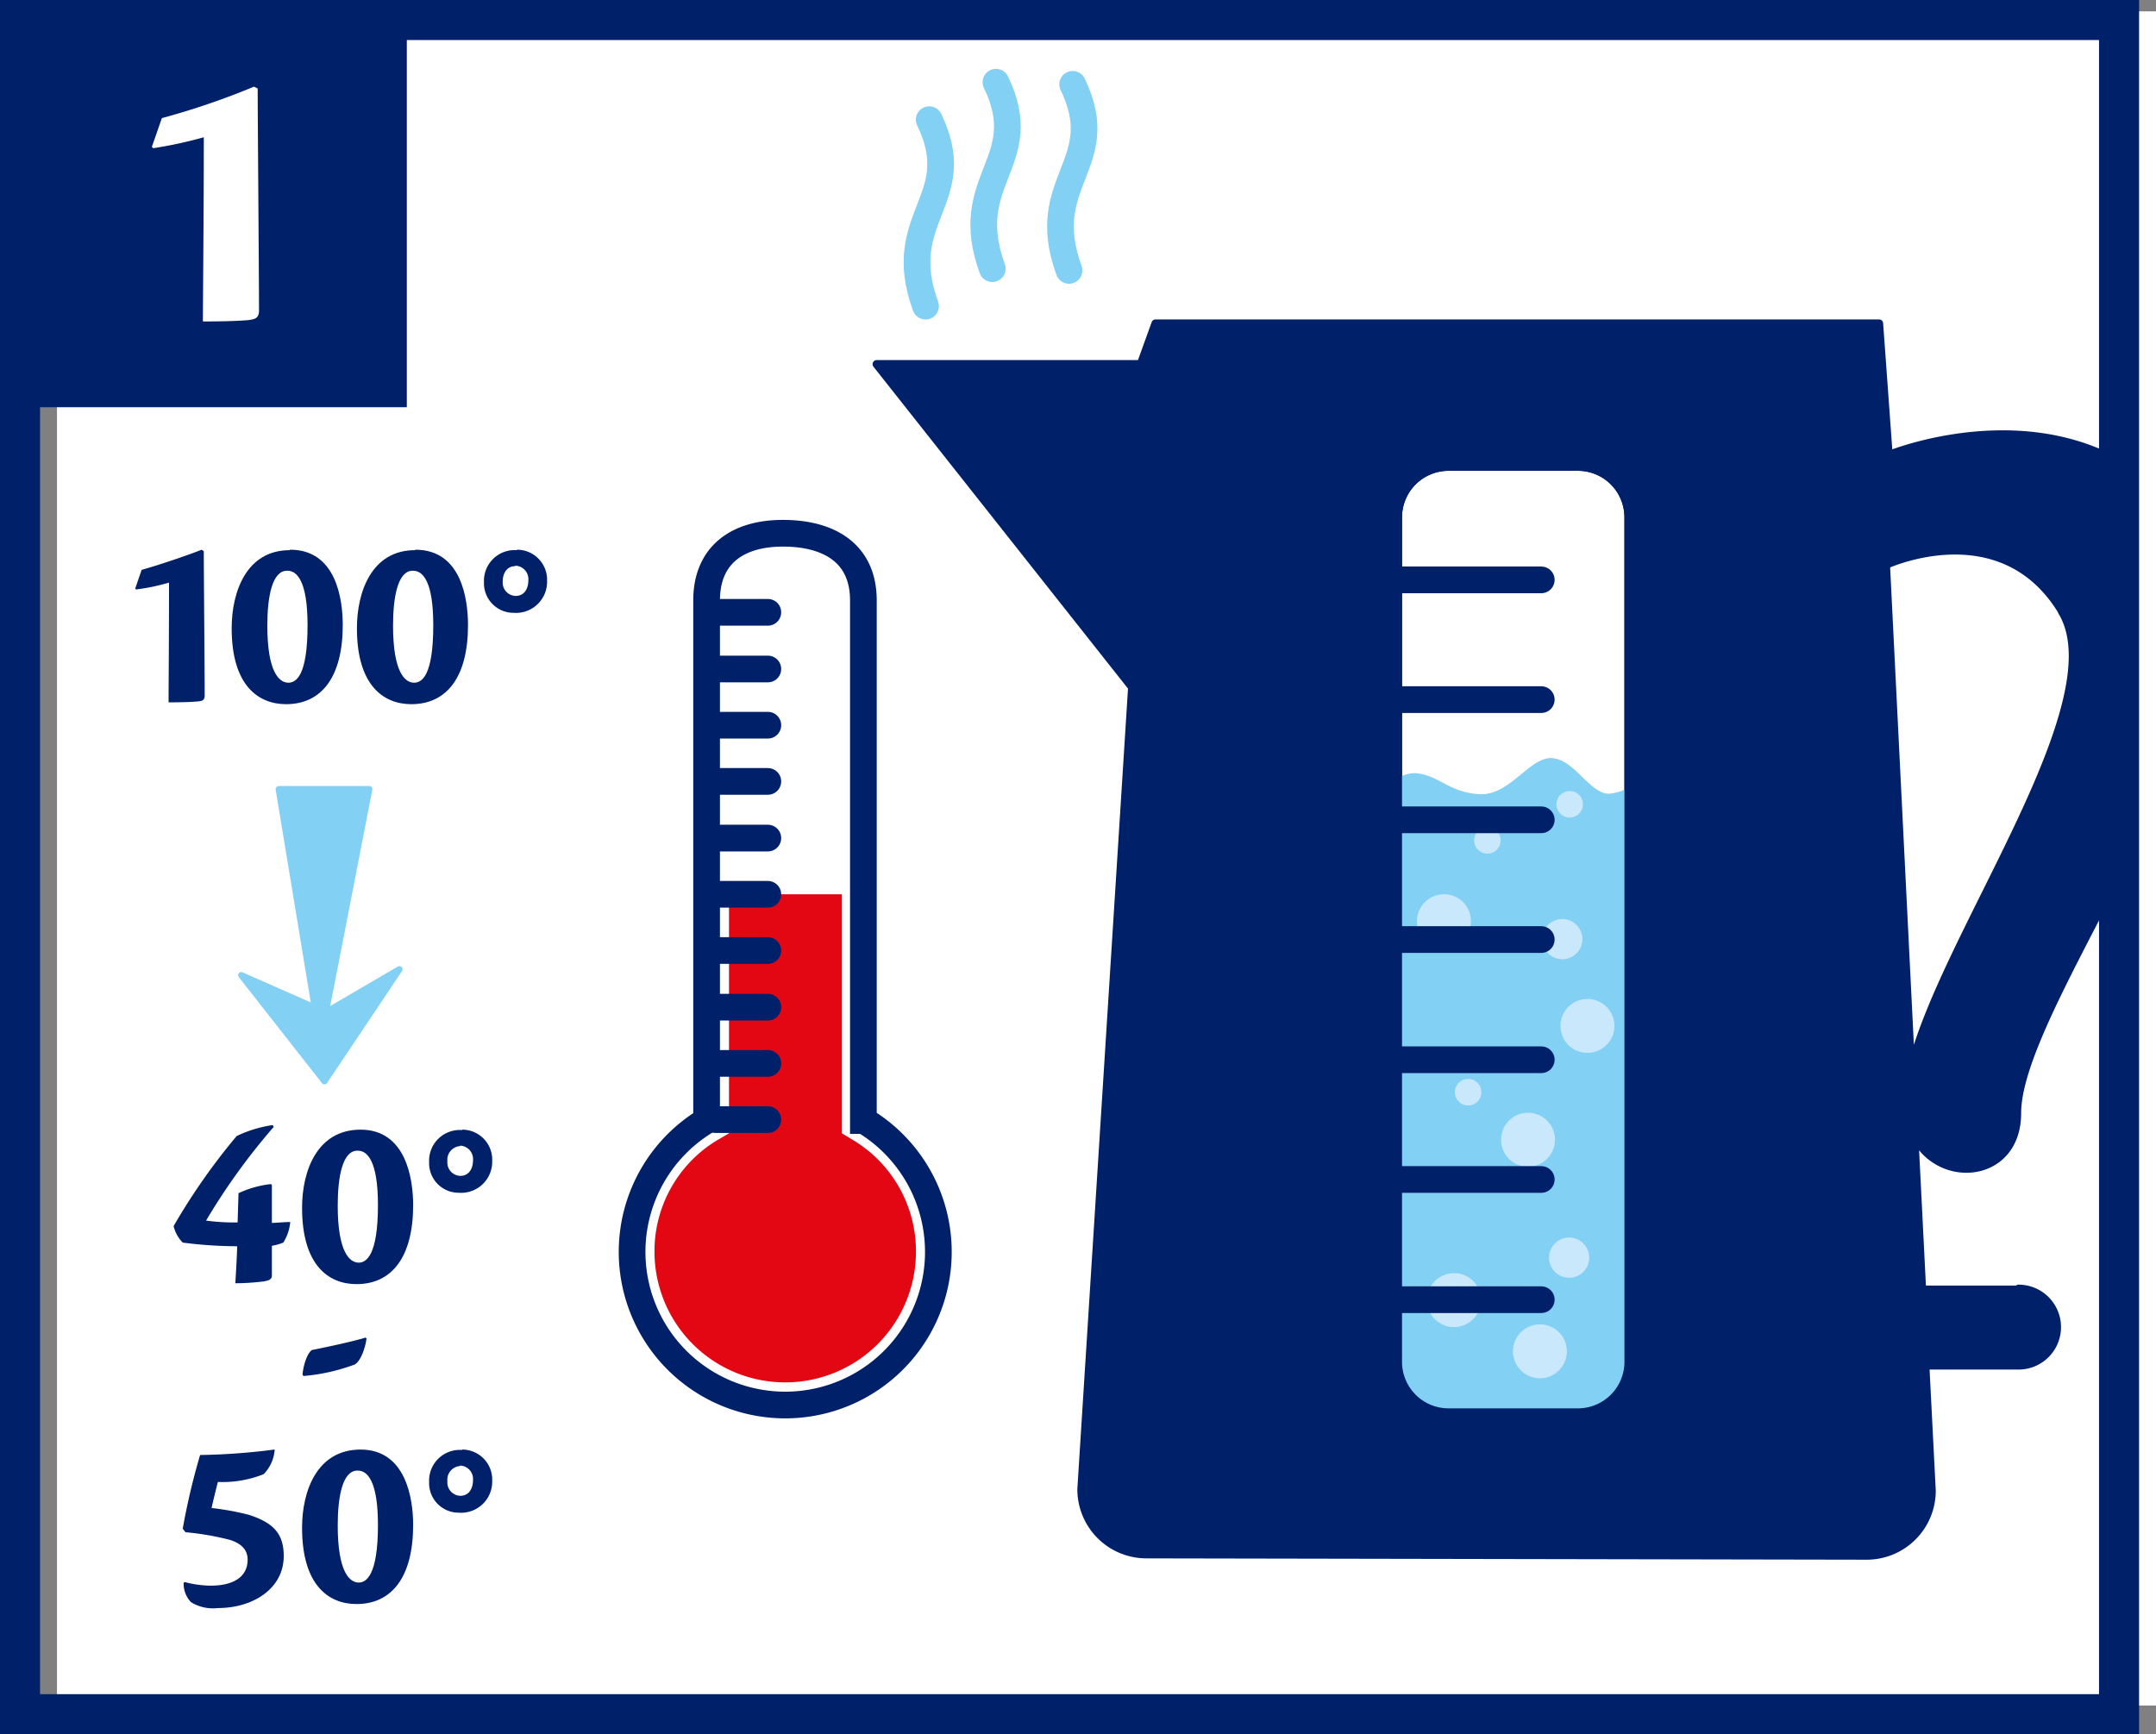
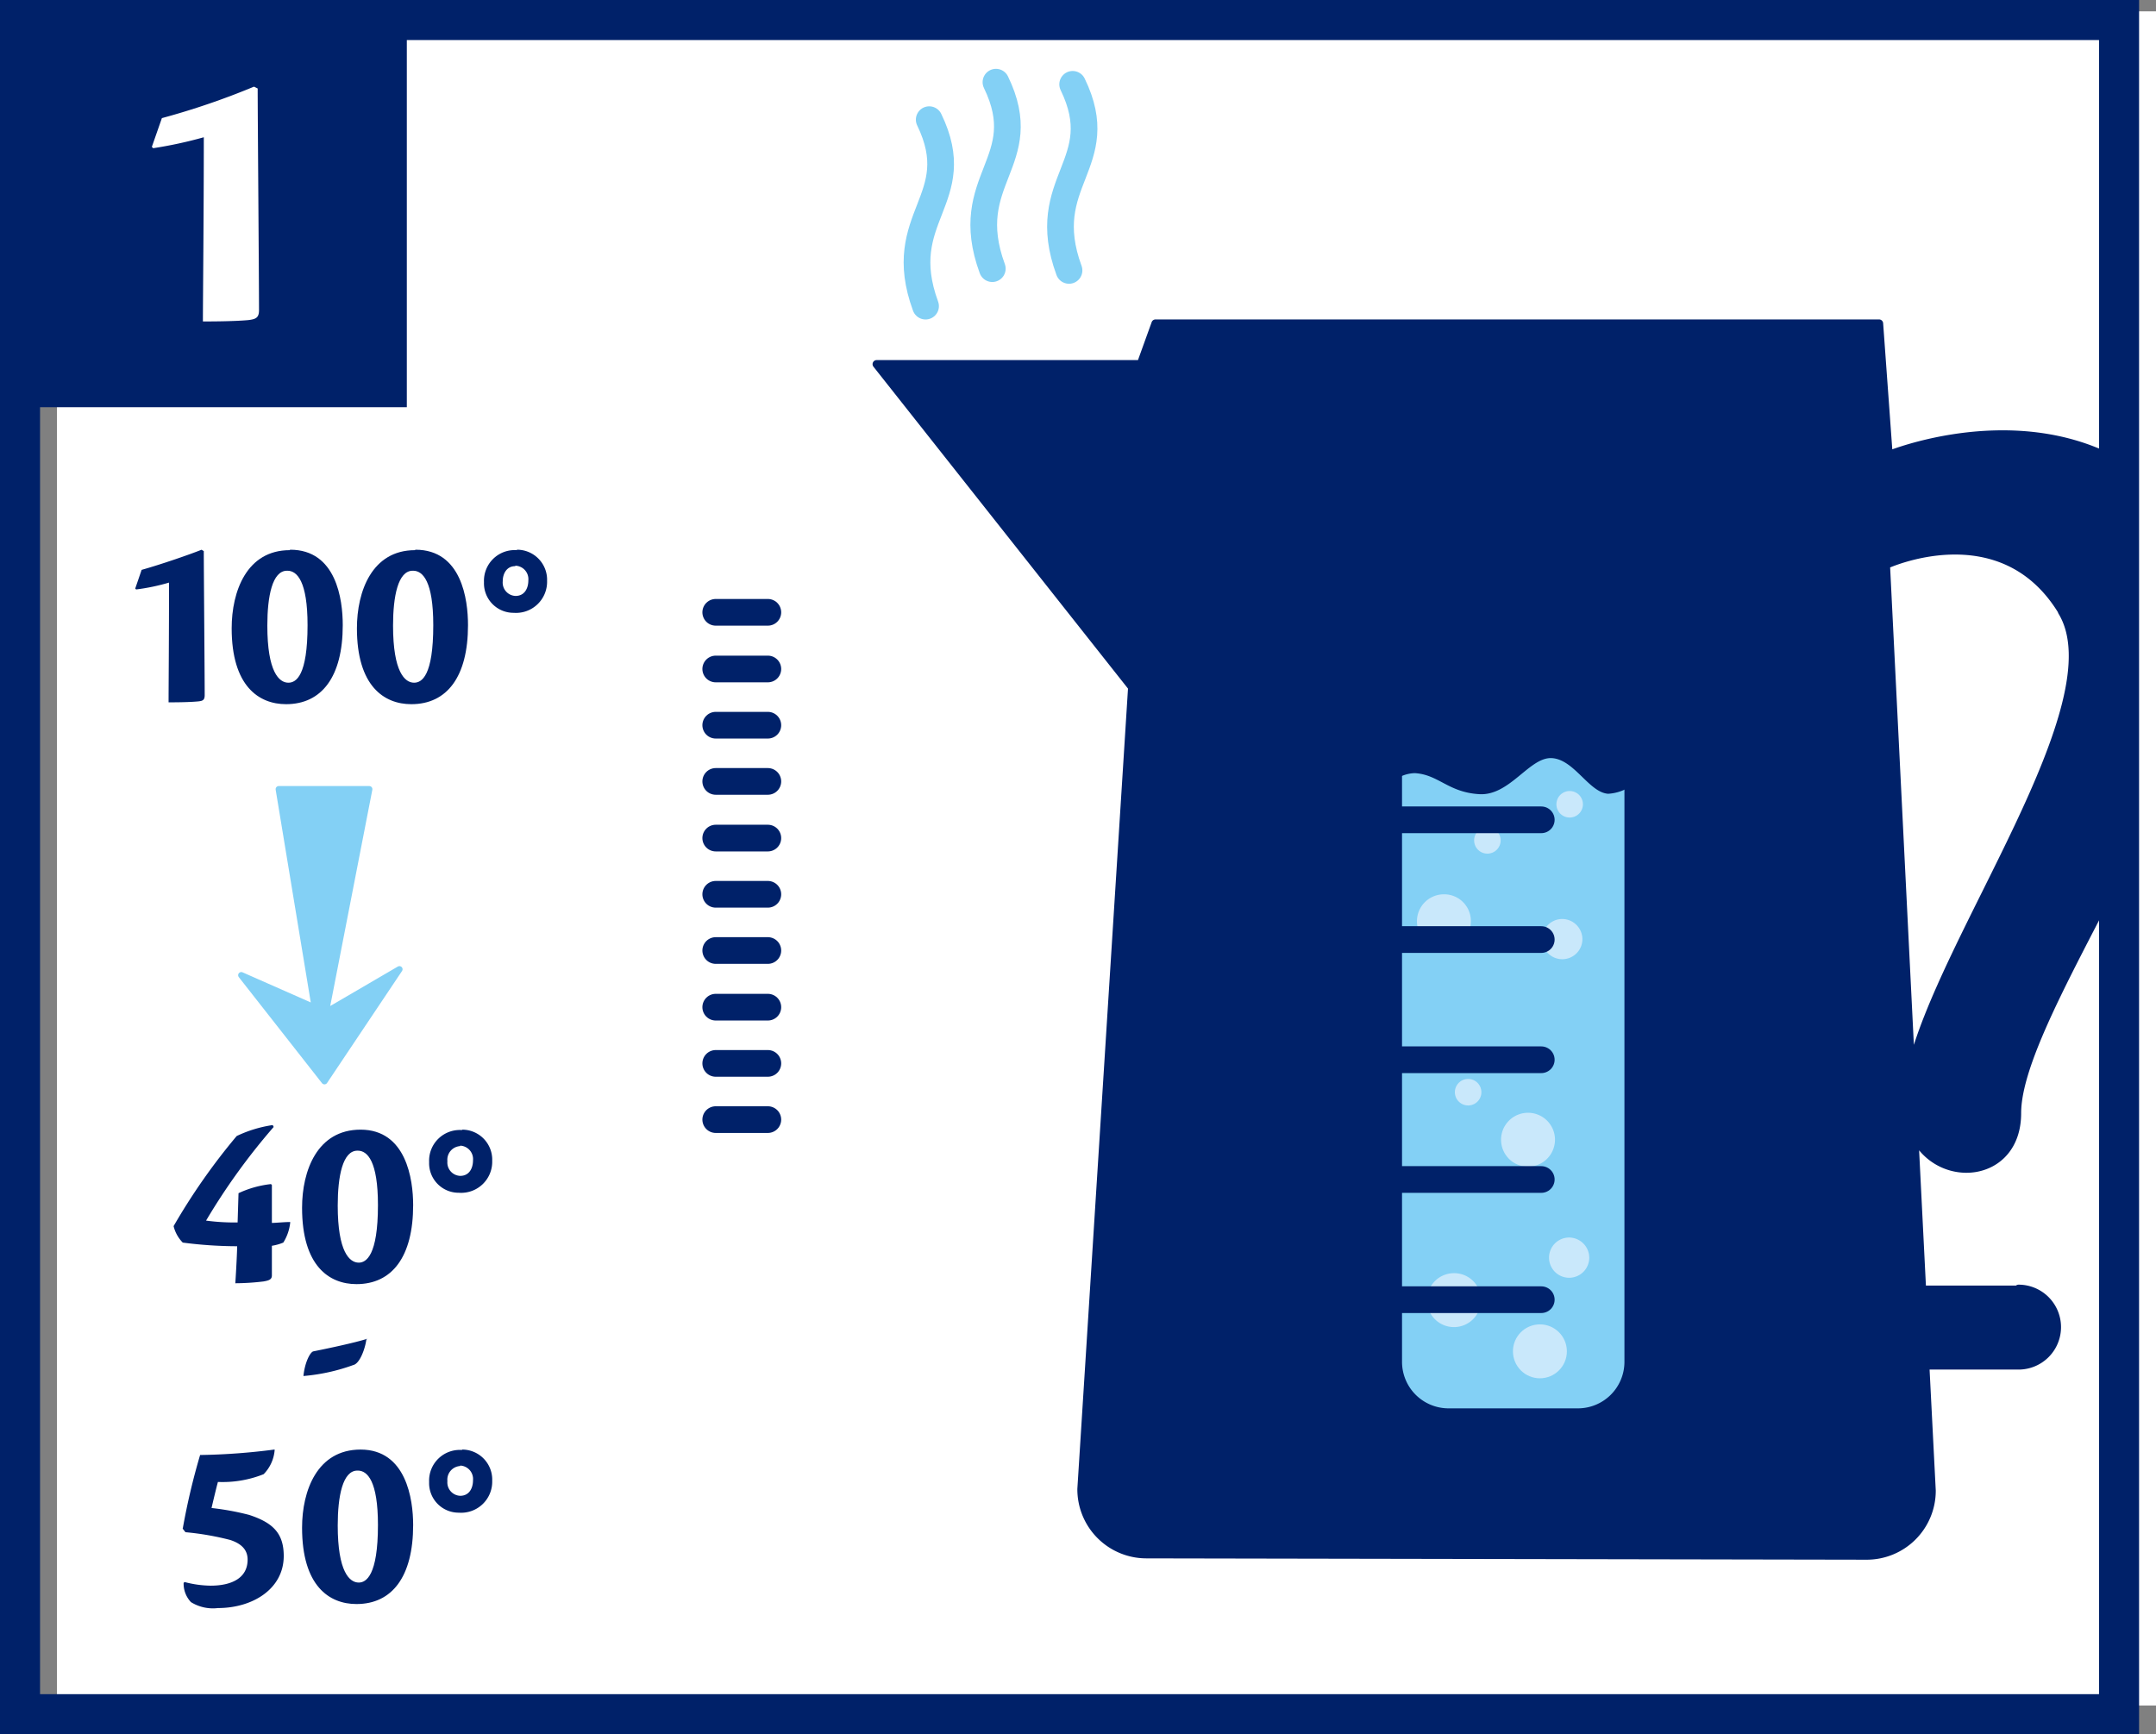
<svg xmlns="http://www.w3.org/2000/svg" width="161.5" height="129.926" viewBox="0 0 161.5 129.926">
  <rect x="0" y="0" width="161.5" height="129.926" fill="#808080" stroke="none" />
  <defs>
    <clipPath id="clip-path">
      <rect id="Rechteck_2" data-name="Rechteck 2" width="157.232" height="126.926" fill="none" />
    </clipPath>
  </defs>
  <g id="_01_ZubereitungFL" data-name="01_ZubereitungFL" transform="translate(1.1 0.641)">
    <g id="Rechts-T85-RL-2020-11" transform="translate(0.4 0.21)">
      <g id="_01_ZubereitungFL-2" data-name="01_ZubereitungFL">
        <rect id="Rechteck_1" data-name="Rechteck 1" width="157.232" height="126.926" transform="translate(2.768)" fill="#fff" />
        <g id="Gruppe_8" data-name="Gruppe 8" transform="translate(0 0.649)" clip-path="url(#clip-path)">
          <g id="Gruppe_7" data-name="Gruppe 7" transform="translate(8.629 4.657)">
            <g id="Gruppe_4" data-name="Gruppe 4" transform="translate(0 33.794)">
              <g id="Gruppe_1" data-name="Gruppe 1" transform="translate(2.876 44.34)">
                <path id="Pfad_1" data-name="Pfad 1" d="M11.259,24.717a47.853,47.853,0,0,0-5.068,7.019,15.677,15.677,0,0,0,2.363.137l.068-2.191A7.718,7.718,0,0,1,11.053,29l.068.068v2.842c.274,0,.924-.068,1.37-.068v.068a3.507,3.507,0,0,1-.514,1.472,3.67,3.67,0,0,1-.856.24v2.226c0,.308-.24.377-.616.445a18.04,18.04,0,0,1-2.123.137c.068-.993.137-2.431.137-2.773a31.781,31.781,0,0,1-4.075-.274,2.648,2.648,0,0,1-.685-1.233A47.05,47.05,0,0,1,8.485,25.4a9.4,9.4,0,0,1,2.7-.822l.068.137Z" transform="translate(-3.76 -24.58)" fill="#002169" />
                <path id="Pfad_2" data-name="Pfad 2" d="M10.953,24.68c3.424,0,3.938,3.732,3.938,5.65,0,3.869-1.575,5.923-4.246,5.923-2.054,0-4.075-1.37-4.075-5.718,0-2.773,1.13-5.855,4.383-5.855h0Zm-.24,1.575c-1.1,0-1.472,1.917-1.472,4.109,0,3.492.89,4.28,1.575,4.28.548,0,1.438-.514,1.438-4.314,0-3.287-.788-4.075-1.507-4.075h0Z" transform="translate(3.052 -24.338)" fill="#002169" />
                <path id="Pfad_3" data-name="Pfad 3" d="M11.815,24.68a2.25,2.25,0,0,1,2.26,2.328,2.329,2.329,0,0,1-2.5,2.4A2.212,2.212,0,0,1,9.35,27.111a2.3,2.3,0,0,1,2.465-2.4h0Zm-.137,1.233a1.023,1.023,0,0,0-.959,1.13,1,1,0,0,0,.959,1.1c.685,0,.959-.582.959-1.164a1.008,1.008,0,0,0-.959-1.1h0Z" transform="translate(9.79 -24.338)" fill="#002169" />
-                 <path id="Pfad_4" data-name="Pfad 4" d="M11.374,29.3c-.1.788-.514,1.883-.993,1.986a14.425,14.425,0,0,1-3.732.822L6.58,32c.1-1.027.514-1.815.753-1.849,1.2-.24,3.116-.651,3.972-.924l.068.068Z" transform="translate(3.076 -13.309)" fill="#002169" />
+                 <path id="Pfad_4" data-name="Pfad 4" d="M11.374,29.3c-.1.788-.514,1.883-.993,1.986a14.425,14.425,0,0,1-3.732.822c.1-1.027.514-1.815.753-1.849,1.2-.24,3.116-.651,3.972-.924l.068.068Z" transform="translate(3.076 -13.309)" fill="#002169" />
                <path id="Pfad_5" data-name="Pfad 5" d="M3.984,37.6a50.266,50.266,0,0,1,1.3-5.513,48.028,48.028,0,0,0,5.581-.411v.068a2.9,2.9,0,0,1-.822,1.78,8.311,8.311,0,0,1-3.424.582c-.1.342-.342,1.37-.479,1.952a19.943,19.943,0,0,1,2.808.514c1.781.582,2.6,1.37,2.6,3.082,0,2.465-2.328,3.9-4.931,3.9a3.122,3.122,0,0,1-2.02-.445,2.019,2.019,0,0,1-.548-1.438l.068-.068a8,8,0,0,0,1.952.274c1.541,0,2.773-.548,2.773-1.952,0-.822-.582-1.233-1.3-1.472a20.93,20.93,0,0,0-3.356-.582l-.24-.308Z" transform="translate(-3.299 -7.37)" fill="#002169" />
                <path id="Pfad_6" data-name="Pfad 6" d="M10.953,31.68c3.424,0,3.938,3.732,3.938,5.65,0,3.869-1.575,5.923-4.246,5.923-2.054,0-4.075-1.37-4.075-5.718,0-2.773,1.13-5.855,4.383-5.855h0Zm-.24,1.575c-1.1,0-1.472,1.917-1.472,4.109,0,3.492.89,4.28,1.575,4.28.548,0,1.438-.514,1.438-4.314,0-3.287-.788-4.075-1.507-4.075h0Z" transform="translate(3.052 -7.37)" fill="#002169" />
                <path id="Pfad_7" data-name="Pfad 7" d="M11.815,31.68a2.25,2.25,0,0,1,2.26,2.328,2.329,2.329,0,0,1-2.5,2.4A2.212,2.212,0,0,1,9.35,34.111a2.3,2.3,0,0,1,2.465-2.4h0Zm-.137,1.233a1.023,1.023,0,0,0-.959,1.13,1,1,0,0,0,.959,1.1c.685,0,.959-.582.959-1.164a1.008,1.008,0,0,0-.959-1.1h0Z" transform="translate(9.79 -7.37)" fill="#002169" />
              </g>
              <g id="Gruppe_2" data-name="Gruppe 2" transform="translate(0 1.233)">
                <path id="Pfad_8" data-name="Pfad 8" d="M8.056,12.093c0,1.267.068,9.245.068,10.785,0,.377-.137.445-.514.479-.719.068-1.849.068-2.191.068,0-.993.034-5.17.034-8.971a15.6,15.6,0,0,1-2.465.514L2.92,14.9,3.4,13.5c1.575-.445,3.732-1.2,4.486-1.507Z" transform="translate(-2.92 -11.99)" fill="#002169" />
                <path id="Pfad_9" data-name="Pfad 9" d="M9.413,11.99c3.458,0,3.938,3.732,3.938,5.65,0,3.869-1.575,5.923-4.246,5.923-2.054,0-4.075-1.37-4.075-5.684,0-2.773,1.13-5.855,4.349-5.855h0Zm-.24,1.575c-1.1,0-1.472,1.917-1.472,4.109,0,3.492.89,4.28,1.575,4.28.582,0,1.438-.514,1.438-4.314,0-3.287-.788-4.075-1.507-4.075h0Z" transform="translate(2.195 -11.99)" fill="#002169" />
                <path id="Pfad_10" data-name="Pfad 10" d="M12.153,11.99c3.458,0,3.938,3.732,3.938,5.65,0,3.869-1.575,5.923-4.246,5.923-2.054,0-4.075-1.37-4.075-5.684,0-2.773,1.13-5.855,4.349-5.855h0Zm-.205,1.575c-1.1,0-1.472,1.917-1.472,4.109,0,3.492.89,4.28,1.575,4.28.582,0,1.438-.514,1.438-4.314,0-3.287-.788-4.075-1.507-4.075h0Z" transform="translate(8.837 -11.99)" fill="#002169" />
                <path id="Pfad_11" data-name="Pfad 11" d="M13.015,11.99a2.25,2.25,0,0,1,2.26,2.328,2.329,2.329,0,0,1-2.5,2.4,2.212,2.212,0,0,1-2.226-2.294,2.3,2.3,0,0,1,2.465-2.4h0Zm-.137,1.233c-.616,0-.924.548-.924,1.13a1,1,0,0,0,.959,1.1c.685,0,.959-.582.959-1.164a1.008,1.008,0,0,0-.959-1.1h0Z" transform="translate(15.576 -11.99)" fill="#002169" />
              </g>
              <path id="Pfad_12" data-name="Pfad 12" d="M11.574,33.939,14.827,17.23H8.048l2.7,16.367L5.24,31.166l6.232,7.944,5.615-8.389Z" transform="translate(2.704 1.944)" fill="#83d0f5" stroke="#83d0f5" stroke-linecap="round" stroke-linejoin="round" stroke-width="0.47" />
              <g id="Gruppe_3" data-name="Gruppe 3" transform="translate(37.219)">
-                 <path id="Pfad_13" data-name="Pfad 13" d="M31.116,55.628V16.663c0-3.561-2.6-5.033-6.026-5.033s-5.718,1.644-5.718,5.033V55.628a11.471,11.471,0,1,0,11.779,0Z" transform="translate(-13.79 -11.63)" fill="none" stroke="#002169" stroke-miterlimit="10" stroke-width="2" />
-                 <path id="Pfad_14" data-name="Pfad 14" d="M19.861,19.53V37.437l-.822.479a9.711,9.711,0,0,0-4.759,8.389,9.793,9.793,0,0,0,19.586,0,9.711,9.711,0,0,0-4.759-8.389l-.788-.479V19.53H19.9Z" transform="translate(-12.602 7.519)" fill="#e30613" />
                <line id="Linie_1" data-name="Linie 1" x2="3.903" transform="translate(6.266 5.923)" fill="none" stroke="#002169" stroke-linecap="round" stroke-linejoin="round" stroke-width="2" />
                <line id="Linie_2" data-name="Linie 2" x2="3.903" transform="translate(6.266 10.169)" fill="none" stroke="#002169" stroke-linecap="round" stroke-linejoin="round" stroke-width="2" />
                <line id="Linie_3" data-name="Linie 3" x2="3.903" transform="translate(6.266 14.381)" fill="none" stroke="#002169" stroke-linecap="round" stroke-linejoin="round" stroke-width="2" />
                <line id="Linie_4" data-name="Linie 4" x2="3.903" transform="translate(6.266 18.592)" fill="none" stroke="#002169" stroke-linecap="round" stroke-linejoin="round" stroke-width="2" />
                <line id="Linie_5" data-name="Linie 5" x2="3.903" transform="translate(6.266 22.838)" fill="none" stroke="#002169" stroke-linecap="round" stroke-linejoin="round" stroke-width="2" />
                <line id="Linie_6" data-name="Linie 6" x2="3.903" transform="translate(6.266 27.049)" fill="none" stroke="#002169" stroke-linecap="round" stroke-linejoin="round" stroke-width="2" />
                <line id="Linie_7" data-name="Linie 7" x2="3.903" transform="translate(6.266 31.261)" fill="none" stroke="#002169" stroke-linecap="round" stroke-linejoin="round" stroke-width="2" />
                <line id="Linie_8" data-name="Linie 8" x2="3.903" transform="translate(6.266 35.506)" fill="none" stroke="#002169" stroke-linecap="round" stroke-linejoin="round" stroke-width="2" />
                <line id="Linie_9" data-name="Linie 9" x2="3.903" transform="translate(6.266 39.718)" fill="none" stroke="#002169" stroke-linecap="round" stroke-linejoin="round" stroke-width="2" />
                <line id="Linie_10" data-name="Linie 10" x2="3.903" transform="translate(6.266 43.929)" fill="none" stroke="#002169" stroke-linecap="round" stroke-linejoin="round" stroke-width="2" />
              </g>
            </g>
            <g id="Gruppe_5" data-name="Gruppe 5" transform="translate(58.561)">
              <path id="Pfad_15" data-name="Pfad 15" d="M20.664,16.55c-2.465-6.711,3.184-7.978.274-13.97" transform="translate(-20.023 0.228)" fill="none" stroke="#83d0f5" stroke-linecap="round" stroke-miterlimit="10" stroke-width="2" />
              <path id="Pfad_16" data-name="Pfad 16" d="M22.124,15.73c-2.465-6.711,3.184-7.978.274-13.97" transform="translate(-16.484 -1.76)" fill="none" stroke="#83d0f5" stroke-linecap="round" stroke-miterlimit="10" stroke-width="2" />
            </g>
            <g id="Gruppe_6" data-name="Gruppe 6" transform="translate(55.538 18.079)">
              <path id="Pfad_17" data-name="Pfad 17" d="M104.741,79.423H97.448L96.866,67.85c1.815,3.8,7.7,3.321,7.7-1.643,0-8.9,20.852-33.76,12.6-44.409s-22.222-4.9-22.222-4.9L94.229,7.04h-54.2l-1.1,3.047H19.14L38.28,34.295l-3.8,60.056a4.866,4.866,0,0,0,4.862,4.9l53.929.1a4.866,4.866,0,0,0,4.9-4.862l-.479-9.382h6.985a2.876,2.876,0,1,0,0-5.752Zm3.184-50.812c4.212,6.882-9.108,24.653-11.3,34.377L94.743,25.119s8.629-4.006,13.183,3.458Z" transform="translate(-19.14 -7.04)" fill="#002169" stroke="#002169" stroke-linecap="round" stroke-linejoin="round" stroke-width="0.61" />
-               <path id="Pfad_18" data-name="Pfad 18" d="M34.2,10.23h9.69a3.6,3.6,0,0,1,3.6,3.6V77.1a3.6,3.6,0,0,1-3.6,3.6H34.2a3.6,3.6,0,0,1-3.6-3.6V13.825A3.6,3.6,0,0,1,34.2,10.23Z" transform="translate(8.64 0.692)" fill="#fff" stroke="#002169" stroke-miterlimit="10" stroke-width="0.23" />
              <path id="Pfad_19" data-name="Pfad 19" d="M34.171,65.378H43.9a3.6,3.6,0,0,0,3.6-3.6V18.846a3.43,3.43,0,0,1-1.37.377c-1.438-.1-2.534-2.568-4.212-2.671s-3.15,2.842-5.444,2.7c-2.328-.137-3.047-1.472-4.828-1.575a2.654,2.654,0,0,0-1.027.24V61.782a3.6,3.6,0,0,0,3.6,3.6Z" transform="translate(8.664 16.01)" fill="#83d0f5" />
              <path id="Pfad_20" data-name="Pfad 20" d="M35,21.55a2.02,2.02,0,1,1-2.02-2.02A2,2,0,0,1,35,21.55Z" transform="translate(9.512 23.235)" fill="#c9e8fb" />
              <path id="Pfad_21" data-name="Pfad 21" d="M36,18.263A.993.993,0,1,1,35,17.27.994.994,0,0,1,36,18.263Z" transform="translate(16.906 17.757)" fill="#c9e8fb" />
              <path id="Pfad_22" data-name="Pfad 22" d="M33.776,24.563a.993.993,0,1,1-.993-.993A.994.994,0,0,1,33.776,24.563Z" transform="translate(11.524 33.028)" fill="#c9e8fb" />
              <path id="Pfad_23" data-name="Pfad 23" d="M34.2,19.053a.993.993,0,1,1-.993-.993A.994.994,0,0,1,34.2,19.053Z" transform="translate(12.542 19.672)" fill="#c9e8fb" />
-               <path id="Pfad_24" data-name="Pfad 24" d="M38.14,23.84a2.024,2.024,0,0,1-2.02,2.02,2.02,2.02,0,1,1,2.02-2.02Z" transform="translate(17.124 28.786)" fill="#c9e8fb" />
              <path id="Pfad_25" data-name="Pfad 25" d="M36.84,26.33a2.024,2.024,0,0,1-2.02,2.02,2.02,2.02,0,1,1,2.02-2.02Z" transform="translate(13.973 34.822)" fill="#c9e8fb" />
              <path id="Pfad_26" data-name="Pfad 26" d="M35.22,29.84a2.02,2.02,0,1,1-2.02-2.02A2,2,0,0,1,35.22,29.84Z" transform="translate(10.046 43.33)" fill="#c9e8fb" />
              <ellipse id="Ellipse_1" data-name="Ellipse 1" cx="2.02" cy="2.02" rx="2.02" ry="2.02" transform="translate(47.663 74.985)" fill="#c9e8fb" />
              <path id="Pfad_27" data-name="Pfad 27" d="M36.863,28.547a1.507,1.507,0,1,1-1.507-1.507A1.52,1.52,0,0,1,36.863,28.547Z" transform="translate(16.518 41.439)" fill="#c9e8fb" />
              <path id="Pfad_28" data-name="Pfad 28" d="M36.713,21.577a1.507,1.507,0,1,1-1.507-1.507A1.52,1.52,0,0,1,36.713,21.577Z" transform="translate(16.154 24.544)" fill="#c9e8fb" />
              <line id="Linie_11" data-name="Linie 11" x2="14.552" transform="translate(35.233 19.208)" fill="none" stroke="#002169" stroke-linecap="round" stroke-miterlimit="10" stroke-width="2" />
              <line id="Linie_12" data-name="Linie 12" x2="14.552" transform="translate(35.233 28.179)" fill="none" stroke="#002169" stroke-linecap="round" stroke-miterlimit="10" stroke-width="2" />
              <line id="Linie_13" data-name="Linie 13" x2="14.552" transform="translate(35.233 37.184)" fill="none" stroke="#002169" stroke-linecap="round" stroke-miterlimit="10" stroke-width="2" />
              <line id="Linie_14" data-name="Linie 14" x2="14.552" transform="translate(35.233 46.155)" fill="none" stroke="#002169" stroke-linecap="round" stroke-miterlimit="10" stroke-width="2" />
              <line id="Linie_15" data-name="Linie 15" x2="14.552" transform="translate(35.233 55.16)" fill="none" stroke="#002169" stroke-linecap="round" stroke-miterlimit="10" stroke-width="2" />
              <line id="Linie_16" data-name="Linie 16" x2="14.552" transform="translate(35.233 64.131)" fill="none" stroke="#002169" stroke-linecap="round" stroke-miterlimit="10" stroke-width="2" />
              <line id="Linie_17" data-name="Linie 17" x2="14.552" transform="translate(35.233 73.136)" fill="none" stroke="#002169" stroke-linecap="round" stroke-miterlimit="10" stroke-width="2" />
              <path id="Pfad_29" data-name="Pfad 29" d="M34.2,10.23h9.69a3.6,3.6,0,0,1,3.6,3.6V77.1a3.6,3.6,0,0,1-3.6,3.6H34.2a3.6,3.6,0,0,1-3.6-3.6V13.825A3.6,3.6,0,0,1,34.2,10.23Z" transform="translate(8.64 0.692)" fill="none" stroke="#002169" stroke-miterlimit="10" stroke-width="0.23" />
            </g>
          </g>
        </g>
        <rect id="Rechteck_3" data-name="Rechteck 3" width="157.232" height="126.926" transform="translate(0 0.649)" fill="none" stroke="#002169" stroke-miterlimit="10" stroke-width="3" />
        <rect id="Rechteck_4" data-name="Rechteck 4" width="28.359" height="28.359" transform="translate(0.615 1.298)" fill="#002169" />
        <path id="Pfad_30" data-name="Pfad 30" d="M11.217,2.031c0,1.948.1,14.248.1,16.571,0,.581-.239.683-.82.752-1.128.1-2.87.1-3.383.1,0-1.538.068-7.927.068-13.8a31.732,31.732,0,0,1-3.793.82l-.1-.1.752-2.153a56.047,56.047,0,0,0,6.9-2.358L11.217,2Z" transform="translate(6.585 3.778)" fill="#fff" />
        <path id="Pfad_31" data-name="Pfad 31" d="M23.8,15.751c-2.46-6.7,3.178-7.961.273-13.941" transform="translate(54.777 3.657)" fill="none" stroke="#83d0f5" stroke-linecap="round" stroke-miterlimit="10" stroke-width="2" />
      </g>
    </g>
  </g>
</svg>